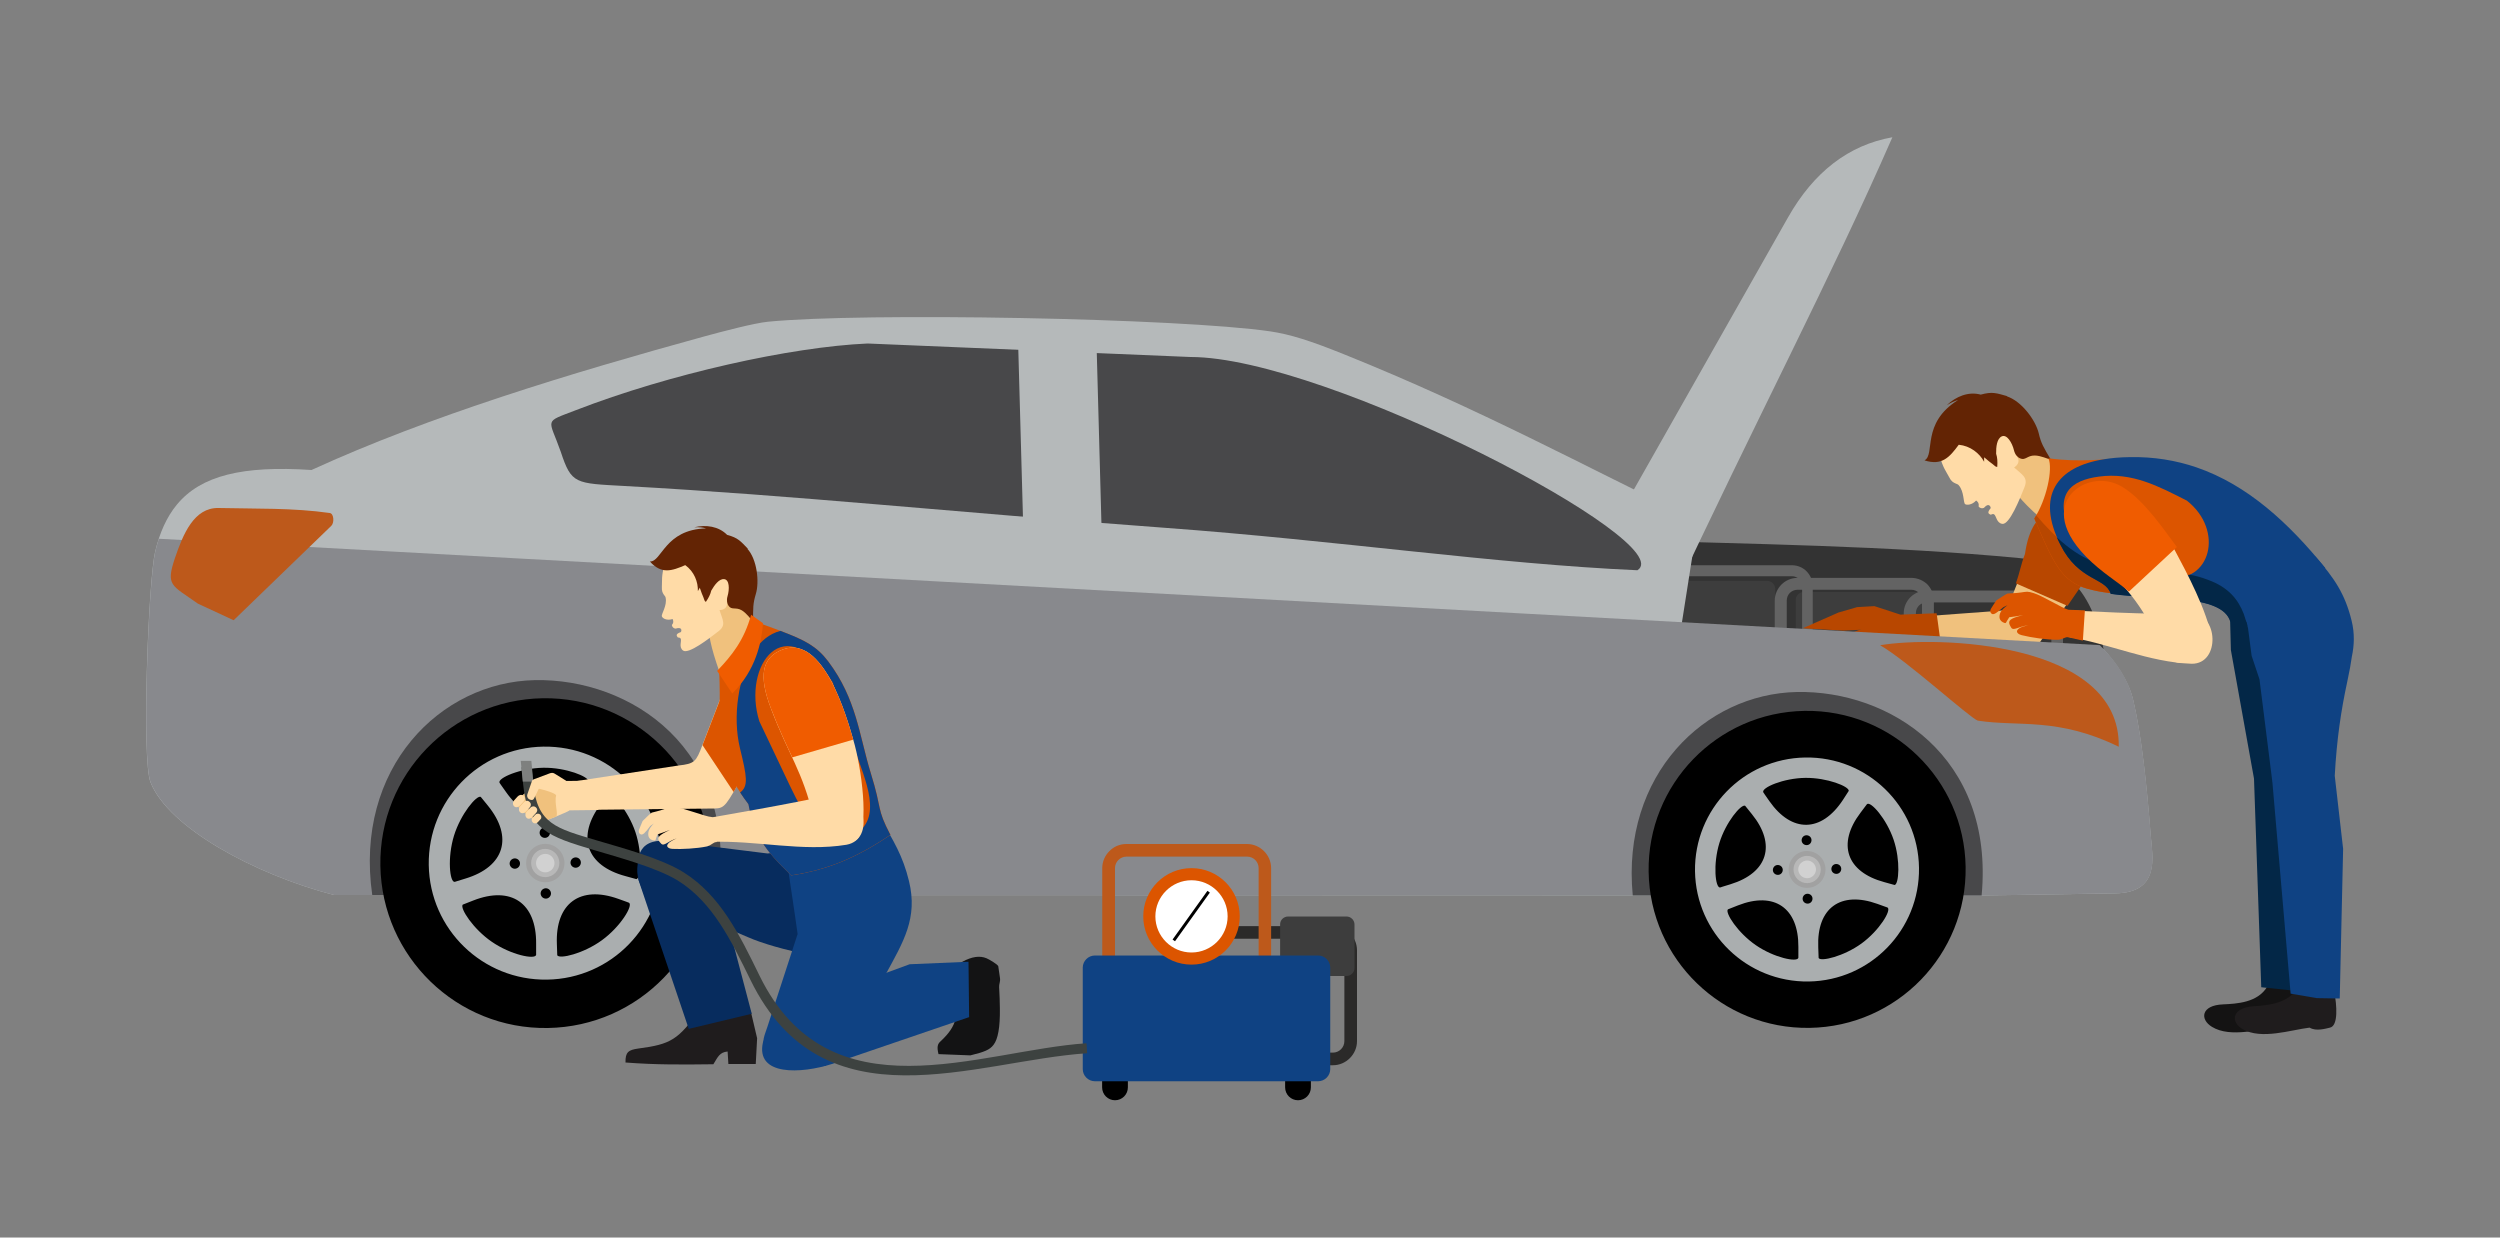
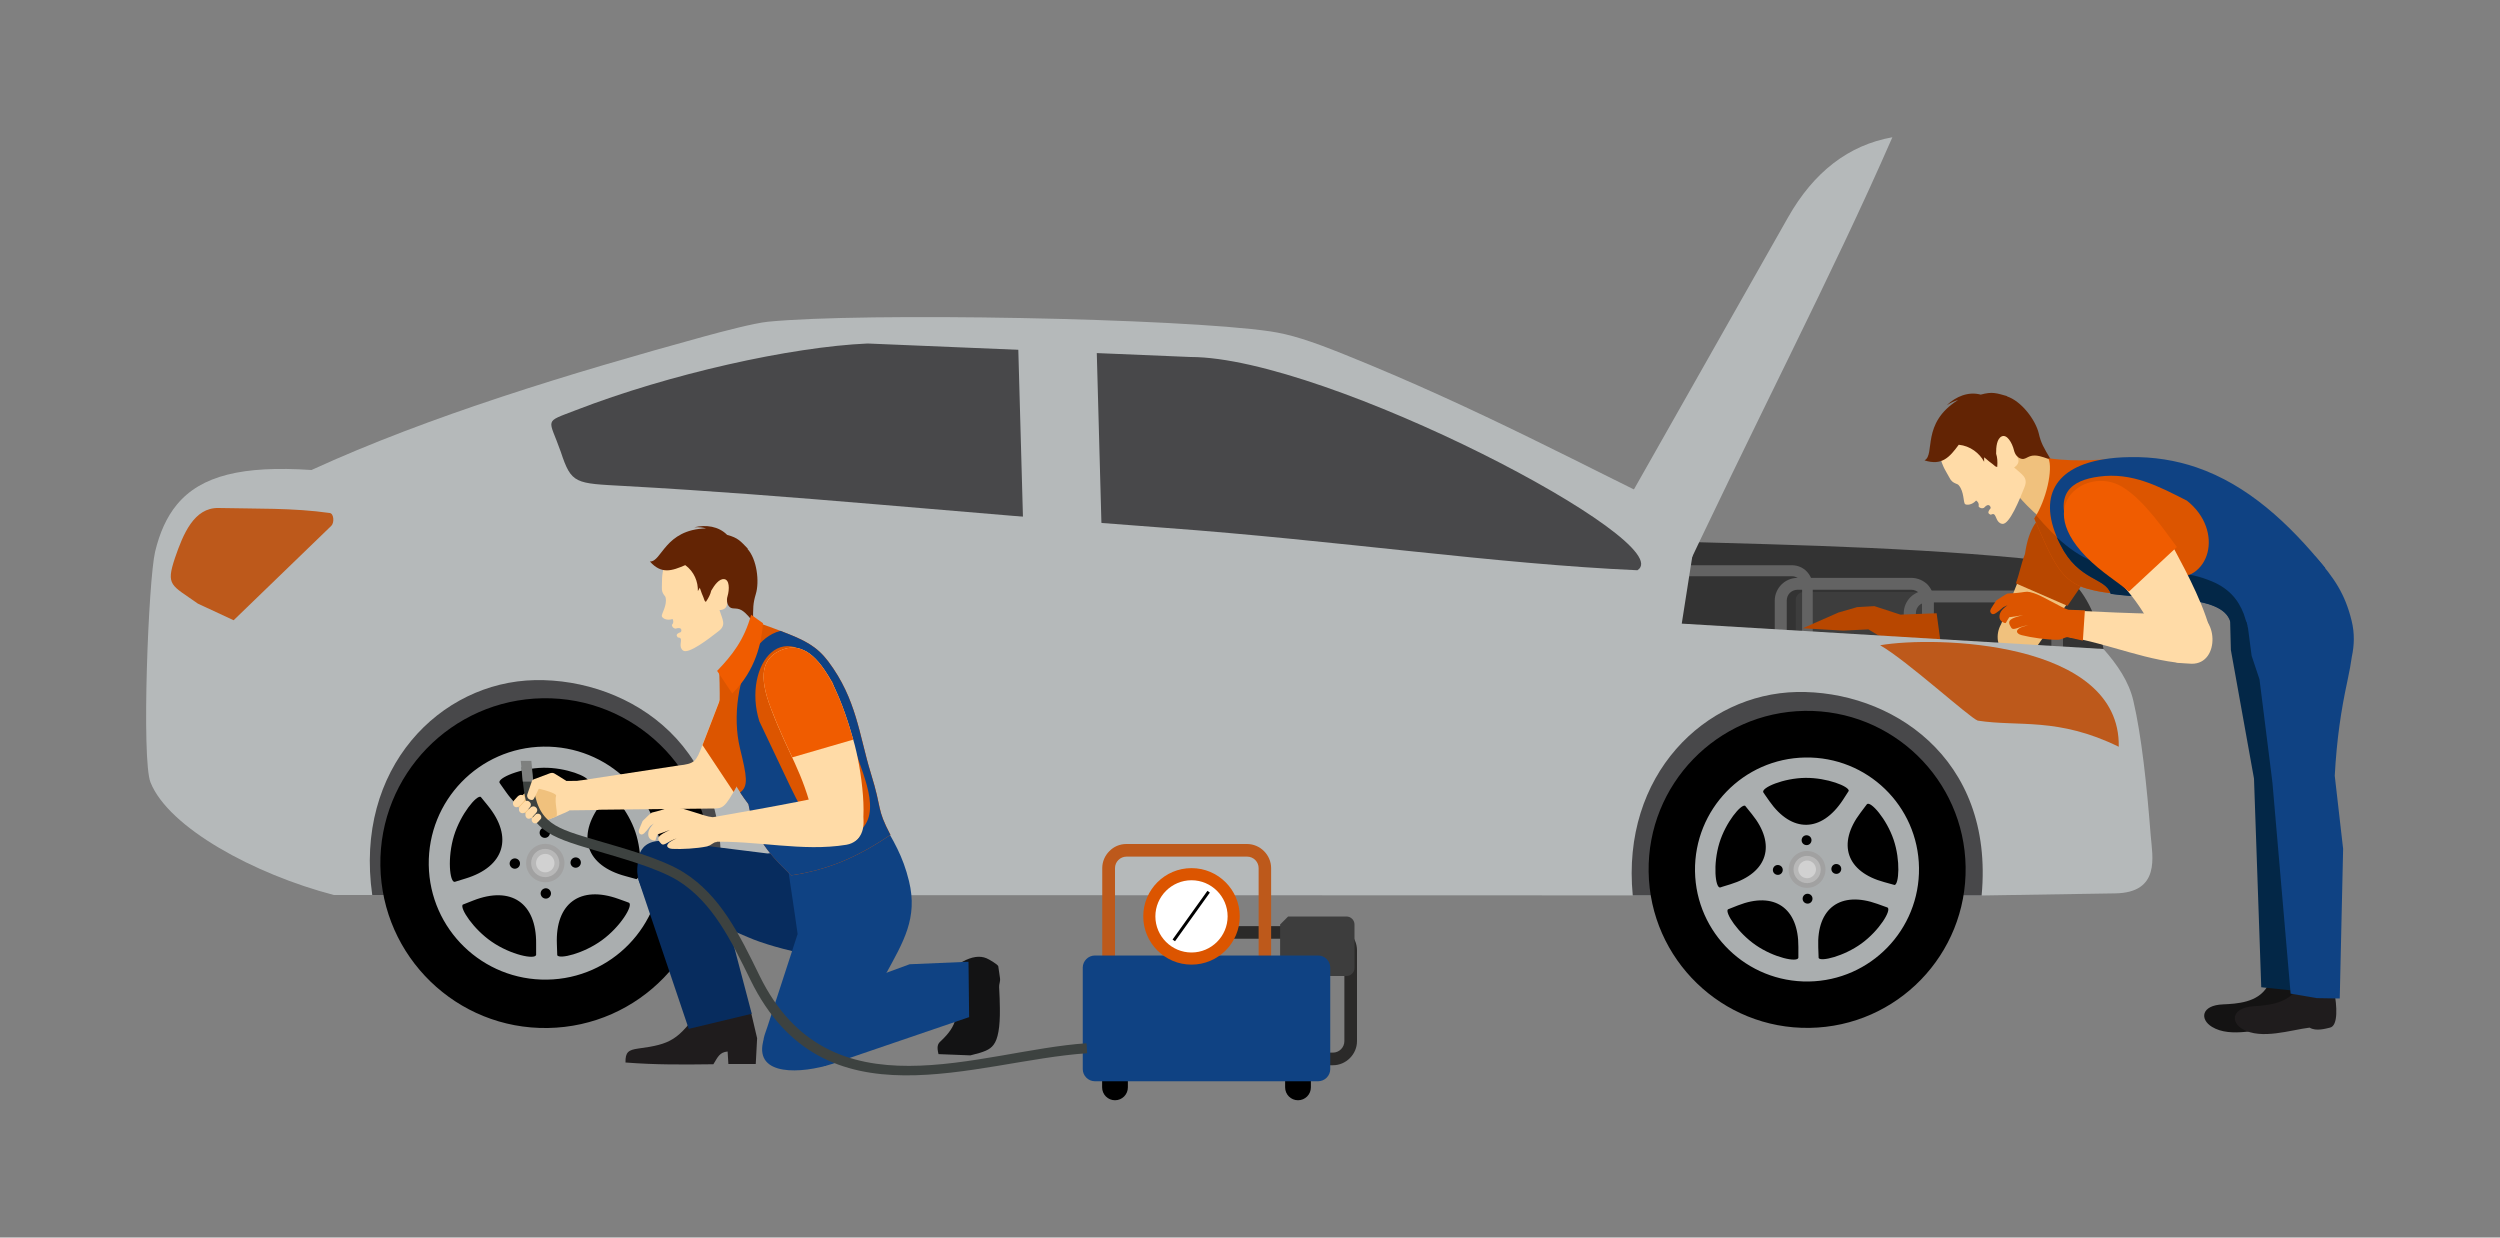
<svg xmlns="http://www.w3.org/2000/svg" version="1.1" id="Capa_1" x="0px" y="0px" viewBox="0 0 200 99" style="enable-background:new 0 0 200 99;" xml:space="preserve">
  <rect x="0" y="0" width="200" height="99" fill="#808080" stroke="none" />
  <style type="text/css">
	.st0{fill-rule:evenodd;clip-rule:evenodd;fill:#B5B9BA;}
	.st1{fill-rule:evenodd;clip-rule:evenodd;fill:#48484A;}
	.st2{fill-rule:evenodd;clip-rule:evenodd;fill:#88898D;}
	.st3{fill-rule:evenodd;clip-rule:evenodd;}
	.st4{fill-rule:evenodd;clip-rule:evenodd;fill:#AAAEAF;}
	.st5{fill-rule:evenodd;clip-rule:evenodd;fill:#A1A1A1;}
	.st6{fill-rule:evenodd;clip-rule:evenodd;fill:#B8B8B8;}
	.st7{fill-rule:evenodd;clip-rule:evenodd;fill:#D1D1D1;}
	.st8{fill-rule:evenodd;clip-rule:evenodd;fill:#BD591B;}
	.st9{fill-rule:evenodd;clip-rule:evenodd;fill:#3B3B3B;}
	.st10{fill-rule:evenodd;clip-rule:evenodd;fill:#333333;}
	.st11{fill-rule:evenodd;clip-rule:evenodd;fill:#3D3D3D;}
	.st12{fill-rule:evenodd;clip-rule:evenodd;fill:#636363;}
	.st13{fill-rule:evenodd;clip-rule:evenodd;fill:#F0C17D;}
	.st14{fill-rule:evenodd;clip-rule:evenodd;fill:#B84700;}
	.st15{fill-rule:evenodd;clip-rule:evenodd;fill:#FFDBA7;}
	.st16{fill-rule:evenodd;clip-rule:evenodd;fill:#632404;}
	.st17{fill-rule:evenodd;clip-rule:evenodd;fill:#141313;}
	.st18{fill-rule:evenodd;clip-rule:evenodd;fill:#032747;}
	.st19{fill-rule:evenodd;clip-rule:evenodd;fill:#1F1C1D;}
	.st20{fill-rule:evenodd;clip-rule:evenodd;fill:#0F4283;}
	.st21{fill-rule:evenodd;clip-rule:evenodd;fill:#DC5500;}
	.st22{fill-rule:evenodd;clip-rule:evenodd;fill:#F05C00;}
	.st23{fill-rule:evenodd;clip-rule:evenodd;fill:#2B2A29;}
	.st24{fill-rule:evenodd;clip-rule:evenodd;fill:#FFFFFF;}
	.st25{fill-rule:evenodd;clip-rule:evenodd;fill:#131314;}
	.st26{fill-rule:evenodd;clip-rule:evenodd;fill:#072C5E;}
	.st27{fill-rule:evenodd;clip-rule:evenodd;fill:#3D4240;}
	.st28{fill-rule:evenodd;clip-rule:evenodd;fill:#7E807F;}
</style>
  <g>
    <g>
      <path class="st10" d="M129.45,43.2c10.46,0.32,21.67,0.45,32.14,1.45c4.58,0.44,6.33,4.06,6.92,8.7L156.01,56l-21.23-3.09    l-14.8-2.54L129.45,43.2z" />
      <path class="st11" d="M153.94,47.36h-9.64c-0.35,0-0.64,0.29-0.64,0.64v3.44c0,0.35,0.29,0.64,0.64,0.64h9.64    c0.35,0,0.64-0.29,0.64-0.64V48C154.57,47.65,154.29,47.36,153.94,47.36z" />
-       <path class="st11" d="M141.38,46.47h-9.64c-0.35,0-0.64,0.29-0.64,0.64v3.44c0,0.35,0.29,0.64,0.64,0.64h9.64    c0.35,0,0.64-0.29,0.64-0.64v-3.44C142.01,46.76,141.73,46.47,141.38,46.47z" />
      <g>
        <path class="st12" d="M143.36,45.22h-8.4c-0.46,0-0.88,0.19-1.19,0.49l0,0c-0.3,0.3-0.49,0.72-0.49,1.18v6.32     c0,0.46,0.19,0.88,0.49,1.18l0,0l0,0c0.3,0.3,0.72,0.49,1.18,0.49h8.4c0.46,0,0.88-0.19,1.18-0.49l0,0     c0.3-0.3,0.49-0.72,0.49-1.19V46.9c0-0.46-0.19-0.88-0.49-1.19C144.24,45.41,143.82,45.22,143.36,45.22L143.36,45.22z      M134.97,46.1h8.4c0.22,0,0.42,0.09,0.56,0.24c0.15,0.15,0.24,0.35,0.24,0.56v6.32c0,0.22-0.09,0.42-0.24,0.56v0     c-0.14,0.14-0.34,0.23-0.56,0.23h-8.4c-0.22,0-0.42-0.09-0.56-0.23l0,0c-0.14-0.14-0.23-0.34-0.23-0.56V46.9     c0-0.22,0.09-0.42,0.23-0.56h0C134.55,46.19,134.75,46.1,134.97,46.1z" />
        <path class="st12" d="M152.91,46.23h-9.1c-0.5,0-0.96,0.2-1.29,0.53l0,0c-0.33,0.33-0.54,0.79-0.54,1.29v6.85     c0,0.5,0.2,0.95,0.53,1.28l0,0l0,0c0.33,0.33,0.79,0.53,1.28,0.53h9.1c0.5,0,0.96-0.21,1.29-0.54l0,0     c0.33-0.33,0.53-0.78,0.53-1.29v-6.85c0-0.5-0.21-0.96-0.53-1.29C153.86,46.44,153.41,46.23,152.91,46.23L152.91,46.23z      M143.8,47.18h9.1c0.24,0,0.46,0.1,0.61,0.25c0.16,0.16,0.25,0.37,0.25,0.61v6.85c0,0.24-0.1,0.46-0.25,0.61v0     c-0.16,0.16-0.37,0.25-0.61,0.25h-9.1c-0.24,0-0.46-0.1-0.61-0.25l0,0c-0.16-0.16-0.25-0.37-0.25-0.61v-6.85     c0-0.24,0.1-0.46,0.25-0.61h0C143.35,47.28,143.56,47.18,143.8,47.18z" />
        <path class="st12" d="M163.24,47.24h-9.11c-0.5,0-0.96,0.21-1.29,0.53l0,0c-0.33,0.33-0.54,0.79-0.54,1.28v6.85     c0,0.5,0.2,0.95,0.53,1.28l0,0l0,0c0.33,0.33,0.79,0.53,1.28,0.53h9.11c0.5,0,0.95-0.21,1.29-0.54l0,0     c0.33-0.33,0.53-0.78,0.53-1.29v-6.85c0-0.5-0.21-0.96-0.53-1.29C164.2,47.44,163.74,47.24,163.24,47.24L163.24,47.24z      M154.13,48.19h9.11c0.24,0,0.46,0.1,0.61,0.25c0.16,0.16,0.26,0.37,0.26,0.61v6.85c0,0.24-0.1,0.46-0.26,0.61v0     c-0.16,0.16-0.37,0.25-0.61,0.25h-9.11c-0.24,0-0.46-0.1-0.61-0.25l0,0c-0.16-0.16-0.25-0.37-0.25-0.61v-6.85     c0-0.24,0.1-0.46,0.25-0.61h0C153.68,48.29,153.9,48.19,154.13,48.19z" />
      </g>
    </g>
    <g>
      <g>
        <path class="st13" d="M162.3,44.34c-0.74,1.86-1.48,3.72-2.21,5.59c-0.98,1.71,0.83,3.86,2.32,2.54c2.3-3.21,4.57-6.44,6.83-9.69     c-2.61-2.09-4.11-3.14-5.63-1.76C163.15,41.43,162.61,42.1,162.3,44.34z" />
        <path class="st14" d="M162,44.31c-0.3,0.75-0.45,1.6-0.73,2.36l4.13,1.8c1.29-1.83,2.55-3.87,3.84-5.71     c-2.61-2.09-4.11-3.14-5.63-1.76C163.15,41.43,162.31,42.08,162,44.31z" />
      </g>
      <g>
-         <path class="st13" d="M163.85,49.39c-1.81-1.03-2.05-0.66-4.15-0.51l-7.48,0.55l-0.5,1.5l2.57,0.38l6.09,1.51l2.38-0.17     L163.85,49.39z" />
        <g>
          <path class="st14" d="M154.93,49.06l-2.9,0.11l-2.08-0.68c-0.46,0.03-0.92,0.05-1.38,0.08l-1.49,0.43l-2.86,1.26l3.24,0.19      l2.01-0.1l0.63,0.38c1.34,0.82,1.73,0.89,3.21,0.43l1.98,0.54L154.93,49.06z" />
-           <path class="st14" d="M151.07,50.74l-1.36,0.38c-0.75,0.31-1.26,0.8-1.57,0.36c-0.61-0.86,0.46-0.98,0.85-1.19      c0.32-0.17,0.57-0.42,0.97-0.42C150.72,49.87,150.84,50.06,151.07,50.74z" />
        </g>
      </g>
    </g>
    <g>
      <g>
        <path class="st13" d="M164.66,37.66l-0.48,4.21l-0.35,0.08c-1.99-1.68-2.14-2.02-3.86-4.05l2.12-3.47     c0.55,0.78,0.96,1.03,1.6,1.85C164,36.68,164.26,37.02,164.66,37.66z" />
        <path class="st15" d="M158.09,40.04c0.17,0.13,0.24,0.24,0.2,0.48c0.09,0.13,0.27,0.18,0.42,0.11c0.45-0.5,0.57-0.01,0.54,0.03     c-0.32,0.37-0.15,0.46,0.02,0.52c0.12-0.07,0.2-0.07,0.26-0.03c0.18,0.12,0.19,0.7,0.66,0.76c0.57,0.07,1.39-1.98,1.77-2.94     c0.32-0.79-0.22-1.01-0.83-1.57c0.36-0.25,0.53-0.57,0.08-1.09c-0.11-0.98-0.41-1.59-0.75-2.51c0,0-3.48-1.74-3.56-1.7     c-0.08,0.04-1.93,2.21-1.93,2.21c0.11,0.63,0.04,1.38,0.2,2.09c0.22,0.98,0.57,1.39,0.76,1.77c0.16,0.33,0.32,0.42,0.5,0.5     c0.08,0.04,0.2,0.07,0.25,0.13c0.47,0.51,0.37,1.42,0.53,1.53C157.33,40.42,157.76,40.41,158.09,40.04z" />
        <path class="st16" d="M158.78,36.62c0.24,0.21,0.46,0.39,0.62,0.5c0.17,0.15,0.26,0.24,0.38,0.23c0.03-0.43,0.01-0.74-0.09-1.05     c-0.01-0.55,0.06-1.21,0.45-1.39c0.41-0.19,0.83,0.5,0.98,1.12c0.08,0.33,0.29,0.56,0.49,0.64c0.43,0.19,0.57-0.24,1.17-0.23     c0.49,0.01,1.01,0.27,1.29,0.33c-0.59-0.98-0.79-1.32-0.97-2.1c-0.25-1.07-1.41-2.62-2.58-2.97l0.09,0     c-0.91-0.25-1.21-0.39-2.15-0.13c-0.99-0.27-1.99,0.15-2.72,0.85c0.34-0.21,0.61-0.34,0.91-0.42c-2.99,1.86-1.8,4.36-2.69,4.83     c1.4,0.45,2.01-0.26,2.74-1.25c0.93,0.09,1.66,0.68,2.03,1.36l0-0.35L158.78,36.62z" />
      </g>
      <path class="st17" d="M176.96,82.15c1.49,0.91,3.86,0.15,5.36,0.01c0.51,0.33,1.32,0.1,1.63,0.04c0.68-0.14,0.54-1.8,0.35-2.81    c-0.16-0.81-0.01-1.44,0.01-2.32l-2.84-0.73c0.13,1.46,0.28,1.97-0.09,2.59c-0.76,1.28-2.43,1.37-3.54,1.42    C176.08,80.42,175.97,81.55,176.96,82.15z" />
      <path class="st18" d="M186.61,54.49c0.53-2.12,0.65-2.93,0.41-4.32c-0.31-1.74-0.89-2.79-1.68-4.32l-6.99,1.5l0.12,4.65    l1.85,10.29l0.58,16.69l3.94,0.41l0.85-11.51l-1.12-5.7C184.82,59.29,186.02,56.85,186.61,54.49z" />
      <path class="st19" d="M179.41,82.33c1.49,0.87,3.86,0.06,5.36-0.12c0.51,0.32,1.32,0.07,1.63,0c0.68-0.15,0.54-1.82,0.35-2.82    c-0.16-0.8-0.01-1.44,0.01-2.32l-2.84-0.66c0.13,1.46,0.28,1.96-0.09,2.59c-0.77,1.3-2.43,1.43-3.54,1.5    C178.53,80.62,178.42,81.75,179.41,82.33z" />
      <path class="st20" d="M187.79,54.49c0.17-0.81,0.29-1.44,0.36-1.97c0.19-0.9,0.23-1.84-0.02-2.86c-0.52-2.14-1.41-3.46-2.91-5.14    l-7.63,2.04l2.13,3.23l0.12,0.45l0.29,2.22l0.63,1.89l0.98,7.81l0.06,0.51l1.45,16.82l2.09,0.36l1.84,0.03l0.27-11.97l-0.67-5.85    C186.94,59.14,187.28,56.85,187.79,54.49z" />
      <path class="st21" d="M163.87,36.66c2.63,0.36,4.23,0.04,6.96-0.01c4.38-0.09,11.91,5,14.26,8.67c0.28,0.43-5.99,2.68-6.58,3.67    c-3.7-2.91-6.92-0.62-11.52-1.89c-2.07-0.57-2.74-2.07-4.25-5.62C163.71,40.02,164.26,37.5,163.87,36.66z" />
      <path class="st14" d="M179.19,48.43c-0.34,0.21-0.58,0.4-0.67,0.56c-3.7-2.91-6.92-0.62-11.52-1.89    c-2.07-0.57-2.74-2.07-4.25-5.62c0.05-0.08,0.1-0.16,0.15-0.25c1.66,1.95,3.02,3.02,4.46,3.64c3.51,1.52,5.93,0.29,9.26,1.48    C177.93,46.84,178.7,47.55,179.19,48.43z" />
      <path class="st20" d="M174.95,40.05c3.03,2.39,1.88,6.66-1.53,6.14c-3.66-0.56-6.23-0.31-7.7-3.43c-1.56-3.3,0.03-4.34,2.18-4.63    C170.57,37.76,172.7,38.91,174.95,40.05L174.95,40.05z M168.32,36.74c-3.76,0.59-5.48,2.91-3.48,6.85    c1.47,2.91,3.61,2.59,4.02,3.91c3.57,0.52,8.89-0.04,9.58,2.22l7.59-4.27c-2.94-3.62-6.23-6.66-10.31-8.06    c-1.64-0.56-3.42-0.86-5.35-0.82C169.57,36.58,168.93,36.64,168.32,36.74z" />
      <path class="st18" d="M175.2,45.98c-0.49,0.23-1.09,0.32-1.78,0.22c-2.29-0.35-4.15-0.38-5.58-1.12    c-0.16-0.06-0.32-0.12-0.48-0.19c-0.93-0.4-1.84-1-2.81-1.9c0.09,0.2,0.18,0.4,0.29,0.61c1.47,2.91,3.61,2.59,4.02,3.91    c3.57,0.52,8.88-0.04,9.56,2.22l1.38,0.32l-0.3-0.94c-0.46-1.18-1.24-2.14-2.88-2.73C176.13,46.19,175.66,46.06,175.2,45.98z" />
      <g>
        <path class="st15" d="M174.01,44.07c0.9,1.68,2.56,4.78,2.95,7.05c0.06,0.33-2.57,3.77-4.06,0.59c-1.75-3.75-2.71-4.49-5.68-7.71     c-1.94-2.1-1.53-3.03,0.2-4.09C170.5,38.01,173.05,42.27,174.01,44.07z" />
        <path class="st22" d="M174.15,43.76l-3.84,3.57c-0.93-0.83-2.15-1.49-3.43-2.8c-2.29-2.35-2.06-4.21-0.98-5.23     c0.97-0.91,2.6-1.14,3.9-0.34C171.61,40.07,173.22,42.54,174.15,43.76z" />
      </g>
      <g>
        <path class="st15" d="M175.33,53.1c-3.44-0.12-6.57-1.62-10.04-2.18c0.15-1.09,0.21-1.54,0.12-2.1c0,0,6.95,0.39,9.88,0.28     C177.45,49,177.67,53.13,175.33,53.1z" />
        <path class="st21" d="M165.47,48.78c-0.51-0.13-2.05-1.11-2.77-1.33c-0.51-0.16-0.54-0.12-1.04-0.05     c-0.4,0.06-0.99,0.07-1.05,0.08c-0.1,0.02-0.9,0.55-0.9,0.55c-0.37,0.59-0.65,0.83-0.39,1.06c0.16,0.14,0.43-0.06,0.95-0.52     l0.33-0.15c-0.27,0.21-0.48,0.36-0.59,0.64c-0.09,0.25-0.12,0.62,0.36,0.78c0.11,0.04,0.12-0.06,0.19-0.17l0.18-0.29     c0.39-0.05,0.73-0.1,1.11-0.17c-0.52,0.13-0.83,0.23-0.99,0.36c-0.23,0.19-0.1,0.41,0.03,0.63c0.18,0.31,0.59-0.09,1.38-0.18     c-0.27,0.07-0.66,0.13-0.85,0.35c-0.19,0.2,0.08,0.39,0.3,0.44c0.79,0.2,2.05,0.38,2.89,0.37c0.32,0,0.54-0.18,0.75-0.21     c0.05-0.01,1.22,0.27,1.27,0.28l0.16-2.42L165.47,48.78z" />
      </g>
    </g>
    <g>
      <path class="st0" d="M129.73,40.89l3.62,7.96c7.17-15.36,13.17-26.71,18.04-37.87c-3.48,0.62-6.29,2.76-8.37,6.45L129.73,40.89z" />
      <path class="st0" d="M135.83,41.67c-9.08-4.38-17.5-8.98-28.27-13.31c-2.75-1.11-4.34-1.61-5.94-1.85    c-7.27-1.06-32.55-1.53-40.2-0.77c-1.08,0.11-3.61,0.77-5.17,1.2C45.7,29.84,34.36,33.27,24.92,37.6    c-5.5-0.37-8.85,0.44-10.77,2.77c-0.82,0.99-1.38,2.26-1.74,3.76c-0.54,2.26-1.1,16.63-0.37,18.46c1.45,3.63,8.31,7.35,14.67,9.01    l131.79,0.04l10.72-0.17c3.64-0.06,2.97-2.98,2.84-4.59c-0.32-4.12-0.74-8.02-1.39-10.81c-0.36-1.55-1.27-2.88-2.39-4.15    l-33.74-2.03L135.83,41.67z" />
      <path class="st1" d="M130.99,45.62c3.54-2.17-24.87-17.06-35.74-17.06l-25.84-1.08c-6.16,0.27-15.87,2.44-23.33,5.33    c-2.64,1.02-2.18,0.6-1.22,3.33c0.86,2.6,1.14,2.52,5.1,2.74c13.92,0.77,25.57,2.04,43.17,3.34    C107.18,43.25,119.56,45.11,130.99,45.62z" />
      <polygon class="st0" points="87.7,26.68 81.43,26.74 82,47.25 88.26,47.2   " />
-       <path class="st2" d="M12.71,43.1c-0.11,0.33-0.21,0.68-0.29,1.03c-0.54,2.26-1.1,16.63-0.37,18.46c1.45,3.63,8.31,7.35,14.67,9.01    l131.79,0.04l10.72-0.17c3.64-0.06,2.97-2.98,2.84-4.59c-0.32-4.12-0.74-8.02-1.39-10.81c-0.39-1.68-1.36-3.16-2.7-4.46    L12.71,43.1z" />
      <path class="st1" d="M143.74,55.36c-7.33,0.15-14.05,6.62-13.12,16.27l27.9,0.01h0.01C159.57,60.52,151.15,55.21,143.74,55.36z" />
      <g>
        <path class="st3" d="M144.37,56.87c-7,0.11-12.59,5.88-12.48,12.88c0.11,7,5.88,12.59,12.88,12.48c7-0.11,12.59-5.88,12.48-12.88     C157.14,62.35,151.37,56.76,144.37,56.87z" />
        <g>
          <path class="st3" d="M144.43,60.95c-4.75,0.08-8.54,3.99-8.46,8.74c0.08,4.75,3.99,8.54,8.74,8.46      c4.75-0.08,8.54-3.99,8.46-8.74C153.09,64.67,149.18,60.88,144.43,60.95z" />
          <path class="st4" d="M144.42,60.6c-4.95,0.08-8.89,4.15-8.82,9.1c0.08,4.95,4.15,8.89,9.1,8.82c4.95-0.08,8.89-4.15,8.82-9.1      C153.45,64.46,149.37,60.52,144.42,60.6L144.42,60.6z M144.52,66.82c0.22,0,0.4,0.17,0.4,0.39c0,0.22-0.17,0.4-0.39,0.4      c-0.22,0-0.4-0.17-0.4-0.39C144.13,67,144.3,66.82,144.52,66.82L144.52,66.82z M144.61,72.29c-0.22,0-0.4-0.17-0.4-0.39      c0-0.22,0.17-0.4,0.39-0.4c0.22,0,0.4,0.17,0.4,0.39C145,72.11,144.83,72.29,144.61,72.29L144.61,72.29z M141.83,69.6      c0-0.22,0.17-0.4,0.39-0.4c0.22,0,0.4,0.17,0.4,0.39c0,0.22-0.17,0.4-0.39,0.4C142.01,69.99,141.83,69.82,141.83,69.6      L141.83,69.6z M147.3,69.51c0,0.22-0.17,0.4-0.39,0.4c-0.22,0-0.4-0.17-0.4-0.39c0-0.22,0.17-0.4,0.39-0.4      C147.12,69.12,147.3,69.29,147.3,69.51L147.3,69.51z M141.55,64.09l-0.37-0.53l-0.12-0.18c-0.16-0.36,1.6-1.13,3.37-1.15      c1.75-0.02,3.51,0.69,3.47,1.04l-0.47,0.73C145.71,66.61,143.34,66.65,141.55,64.09L141.55,64.09z M138.44,70.74l-0.62,0.19      L137.61,71c-0.39,0.04-0.58-1.86-0.06-3.56c0.51-1.67,1.74-3.13,2.06-2.98l0.54,0.67C142.12,67.56,141.43,69.82,138.44,70.74      L138.44,70.74z M143.87,75.75l0,0.65l0,0.22c-0.07,0.39-1.95,0-3.41-1.01c-1.44-0.99-2.47-2.59-2.23-2.86l0.81-0.32      C141.94,71.29,143.89,72.63,143.87,75.75L143.87,75.75z M150.19,72.31l0.61,0.22L151,72.6c0.34,0.2-0.65,1.84-2.08,2.88      c-1.42,1.03-3.27,1.47-3.43,1.16l-0.03-0.87C145.33,72.65,147.24,71.25,150.19,72.31L150.19,72.31z M148.84,65.02l0.39-0.52      l0.13-0.17c0.29-0.26,1.56,1.17,2.13,2.85c0.56,1.66,0.42,3.56,0.08,3.62l-0.83-0.23C147.71,69.75,146.95,67.51,148.84,65.02z" />
          <path class="st5" d="M144.54,68.08c-0.81,0.01-1.46,0.68-1.45,1.5c0.01,0.81,0.68,1.46,1.5,1.45c0.81-0.01,1.46-0.68,1.45-1.5      C146.03,68.72,145.36,68.07,144.54,68.08z" />
          <path class="st6" d="M144.55,68.47c-0.6,0.01-1.08,0.5-1.07,1.11c0.01,0.6,0.5,1.08,1.11,1.07c0.6-0.01,1.08-0.5,1.07-1.11      C145.65,68.94,145.15,68.46,144.55,68.47z" />
          <path class="st7" d="M144.56,68.84c-0.39,0.01-0.7,0.33-0.7,0.72c0.01,0.39,0.33,0.7,0.72,0.7c0.39-0.01,0.7-0.33,0.7-0.72      C145.27,69.15,144.95,68.84,144.56,68.84z" />
        </g>
      </g>
      <path class="st1" d="M42.79,54.41c-7.56,0.15-14.47,7.03-13.01,17.19l27.69,0.01C59.08,59.86,50.41,54.26,42.79,54.41z" />
      <g>
        <path class="st3" d="M43.41,55.86c-7.28,0.12-13.1,6.11-12.98,13.4c0.12,7.28,6.11,13.1,13.4,12.98     c7.28-0.12,13.1-6.11,12.98-13.4C56.7,61.55,50.7,55.74,43.41,55.86z" />
        <g>
          <path class="st3" d="M43.48,60.1c-4.94,0.08-8.88,4.15-8.8,9.09c0.08,4.94,4.15,8.88,9.09,8.8c4.94-0.08,8.88-4.15,8.8-9.09      C52.49,63.96,48.42,60.02,43.48,60.1z" />
          <path class="st4" d="M43.47,59.73c-5.15,0.08-9.25,4.32-9.17,9.47c0.08,5.15,4.32,9.25,9.47,9.17c5.15-0.08,9.25-4.32,9.17-9.47      C52.86,63.75,48.62,59.65,43.47,59.73L43.47,59.73z M43.58,66.2c0.23,0,0.42,0.18,0.42,0.41c0,0.23-0.18,0.42-0.41,0.42      c-0.23,0-0.42-0.18-0.42-0.41C43.17,66.39,43.35,66.2,43.58,66.2L43.58,66.2z M43.67,71.89c-0.23,0-0.41-0.18-0.42-0.41      c0-0.23,0.18-0.41,0.41-0.42c0.23,0,0.41,0.18,0.42,0.41C44.08,71.7,43.89,71.89,43.67,71.89L43.67,71.89z M40.77,69.09      c0-0.23,0.18-0.41,0.41-0.42c0.23,0,0.42,0.18,0.42,0.41c0,0.23-0.18,0.41-0.41,0.42C40.97,69.5,40.78,69.32,40.77,69.09      L40.77,69.09z M46.47,69c0,0.23-0.18,0.41-0.41,0.42c-0.23,0-0.42-0.18-0.42-0.41c0-0.23,0.18-0.41,0.41-0.42      C46.28,68.59,46.47,68.77,46.47,69L46.47,69z M40.48,63.36l-0.39-0.55l-0.13-0.19c-0.17-0.37,1.66-1.17,3.5-1.2      c1.82-0.03,3.65,0.72,3.61,1.08l-0.49,0.75C44.81,65.99,42.35,66.02,40.48,63.36L40.48,63.36z M37.25,70.28l-0.65,0.2      l-0.22,0.07c-0.41,0.05-0.6-1.94-0.06-3.7c0.54-1.74,1.81-3.26,2.14-3.1l0.57,0.7C41.08,66.97,40.36,69.33,37.25,70.28      L37.25,70.28z M42.89,75.49l0,0.67l0,0.23c-0.08,0.4-2.03,0-3.55-1.05c-1.5-1.03-2.57-2.7-2.32-2.97l0.84-0.33      C40.89,70.85,42.92,72.24,42.89,75.49L42.89,75.49z M49.47,71.91l0.64,0.23l0.21,0.08c0.35,0.21-0.68,1.92-2.17,3      c-1.47,1.07-3.4,1.53-3.57,1.2l-0.03-0.9C44.42,72.27,46.41,70.81,49.47,71.91L49.47,71.91z M48.07,64.32l0.41-0.54l0.14-0.18      c0.3-0.28,1.62,1.22,2.21,2.96c0.58,1.73,0.44,3.7,0.08,3.77l-0.87-0.24C46.89,69.25,46.1,66.92,48.07,64.32z" />
          <path class="st5" d="M43.6,67.51c-0.85,0.01-1.52,0.71-1.51,1.56c0.01,0.85,0.71,1.52,1.56,1.51c0.85-0.01,1.52-0.71,1.51-1.56      C45.14,68.18,44.44,67.5,43.6,67.51z" />
          <path class="st6" d="M43.6,67.91c-0.63,0.01-1.12,0.52-1.11,1.15c0.01,0.63,0.52,1.12,1.15,1.11c0.62-0.01,1.12-0.52,1.11-1.15      C44.74,68.4,44.23,67.9,43.6,67.91z" />
          <path class="st7" d="M43.61,68.31c-0.41,0.01-0.73,0.34-0.73,0.75c0.01,0.41,0.34,0.73,0.75,0.73c0.41-0.01,0.73-0.34,0.73-0.75      C44.35,68.63,44.02,68.3,43.61,68.31z" />
        </g>
      </g>
      <path class="st8" d="M17.48,40.64c2.97,0.07,5.96-0.02,8.9,0.4c0.34,0.05,0.37,0.78,0.13,1.02l-7.82,7.56l-2.86-1.33    c-2.13-1.51-2.58-1.42-1.83-3.66C14.65,42.73,15.52,40.6,17.48,40.64z" />
      <path class="st8" d="M169.5,59.74c0.15-8.5-14.73-8.88-19.09-8.12c2.14,1.22,7.13,5.78,7.81,6.03    C161.5,58.16,164.61,57.35,169.5,59.74z" />
    </g>
    <g>
      <g>
        <path class="st23" d="M96.98,74.09h9.65c0.53,0,1.01,0.22,1.36,0.57l0,0c0.35,0.35,0.57,0.83,0.57,1.36v7.27     c0,0.53-0.22,1.01-0.57,1.36l0,0l0,0c-0.35,0.35-0.83,0.57-1.36,0.57h-9.65c-0.53,0-1.01-0.22-1.36-0.57l0,0     c-0.35-0.35-0.57-0.83-0.57-1.36v-7.27c0-0.53,0.22-1.01,0.57-1.36C95.96,74.31,96.45,74.09,96.98,74.09L96.98,74.09z      M106.63,75.1h-9.65c-0.25,0-0.48,0.1-0.65,0.27c-0.17,0.17-0.27,0.4-0.27,0.65v7.27c0,0.25,0.1,0.48,0.27,0.65v0     c0.17,0.17,0.4,0.27,0.65,0.27h9.65c0.25,0,0.48-0.1,0.65-0.27l0,0c0.17-0.17,0.27-0.4,0.27-0.65v-7.27     c0-0.25-0.1-0.48-0.27-0.65h0C107.11,75.2,106.88,75.1,106.63,75.1z" />
-         <path class="st11" d="M103.05,73.32h4.67c0.35,0,0.64,0.29,0.64,0.64v3.48c0,0.35-0.29,0.64-0.64,0.64h-4.67     c-0.35,0-0.64-0.29-0.64-0.64v-3.48C102.4,73.61,102.69,73.32,103.05,73.32z" />
+         <path class="st11" d="M103.05,73.32h4.67c0.35,0,0.64,0.29,0.64,0.64v3.48c0,0.35-0.29,0.64-0.64,0.64h-4.67     c-0.35,0-0.64-0.29-0.64-0.64v-3.48z" />
        <path class="st8" d="M90.11,67.52h9.65c0.53,0,1.01,0.22,1.36,0.57l0,0c0.35,0.35,0.57,0.83,0.57,1.36v7.27     c0,0.53-0.22,1.01-0.57,1.36l0,0l0,0c-0.35,0.35-0.83,0.57-1.36,0.57h-9.65c-0.53,0-1.01-0.22-1.36-0.57l0,0     c-0.35-0.35-0.57-0.83-0.57-1.36v-7.27c0-0.53,0.22-1.01,0.57-1.36C89.1,67.73,89.58,67.52,90.11,67.52L90.11,67.52z      M99.77,68.53h-9.65c-0.25,0-0.48,0.1-0.65,0.27c-0.17,0.17-0.27,0.4-0.27,0.65v7.27c0,0.25,0.1,0.48,0.27,0.65v0     c0.17,0.17,0.4,0.27,0.65,0.27h9.65c0.25,0,0.48-0.1,0.65-0.27l0,0c0.17-0.17,0.27-0.4,0.27-0.65v-7.27     c0-0.25-0.1-0.48-0.27-0.65h0C100.25,68.63,100.02,68.53,99.77,68.53z" />
        <g>
          <path class="st3" d="M89.2,85.44L89.2,85.44c0.57,0,1.03,0.46,1.03,1.03v0.52c0,0.57-0.46,1.03-1.03,1.03l0,0      c-0.57,0-1.03-0.46-1.03-1.03v-0.52C88.17,85.9,88.64,85.44,89.2,85.44z" />
          <path class="st3" d="M103.84,85.44L103.84,85.44c0.57,0,1.03,0.46,1.03,1.03v0.52c0,0.57-0.46,1.03-1.03,1.03h0      c-0.57,0-1.03-0.46-1.03-1.03v-0.52C102.81,85.9,103.27,85.44,103.84,85.44z" />
        </g>
        <path class="st20" d="M87.59,76.44h17.86c0.53,0,0.97,0.43,0.97,0.97v8.12c0,0.53-0.44,0.97-0.97,0.97H87.59     c-0.53,0-0.97-0.44-0.97-0.97v-8.12C86.62,76.88,87.06,76.44,87.59,76.44z" />
        <path class="st21" d="M95.32,77.17c2.13,0,3.86-1.73,3.86-3.86s-1.73-3.86-3.86-3.86c-2.13,0-3.86,1.73-3.86,3.86     S93.19,77.17,95.32,77.17z" />
        <path class="st24" d="M95.32,76.2c1.59,0,2.89-1.3,2.89-2.89c0-1.59-1.3-2.89-2.89-2.89c-1.59,0-2.89,1.3-2.89,2.89     C92.43,74.9,93.73,76.2,95.32,76.2z" />
        <rect x="92.93" y="73.19" transform="matrix(0.582 -0.813 0.813 0.582 -19.783 108.117)" class="st3" width="4.79" height="0.24" />
      </g>
      <g>
        <path class="st15" d="M45.95,62.51l8.33-1.27c1.29-0.14,1.41-0.3,1.91-1.63l2.62-6.8l3.15,4.69l-3.28,5.87     c-0.92,1.56-0.94,1.27-2.4,1.32l-10.45,0.11L45.95,62.51z" />
        <polygon class="st21" points="56.2,59.61 58.82,52.81 61.96,57.5 58.69,63.36    " />
        <polygon class="st15" points="48.41,62.44 45.13,62.48 44.58,64.84 47.86,64.8    " />
        <path class="st15" d="M43.51,62.28l2.21,0.56c0.22,0.06,0.38,0.28,0.31,0.5l-0.5,1.51c-0.02,0.06-2.35,1.06-2.54,0.93l-0.37-0.26     c-0.66-0.52-1.44-1.18-1.46-1.36l1.85-1.57C43.18,62.45,43.29,62.23,43.51,62.28z" />
        <path class="st13" d="M44.49,63.65c-0.16,0.57,0.21,1.56-0.01,1.68c-0.65,0.26-1.38,0.53-1.49,0.46l-0.37-0.26     c-0.66-0.52-1.44-1.18-1.46-1.36l1.37-1.11C42.7,62.92,44.55,63.43,44.49,63.65z" />
        <path class="st25" d="M79.86,77.29L80,78.25c0.04,0.29-0.09,0.48-0.07,0.73c0.04,0.61,0.05,1.13,0.06,1.7     c0.02,1.5-0.15,2.45-0.51,2.91c-0.31,0.41-0.76,0.57-1.85,0.84l-2.55-0.1c-0.14-0.57-0.08-0.81,0.16-1.02     c1.43-1.33,1.39-2.16,1.21-4.11c-0.11-1.25-0.05-1.94,0.56-2.27c0.72-0.39,1.36-0.5,1.91-0.27     C79.13,76.75,79.77,77.12,79.86,77.29z" />
        <path class="st19" d="M56.05,80.65c-1.76,2.55-2.4,2.89-4.97,3.23c-0.8,0.11-1.06,0.28-1.04,1.12c2.46,0.19,4.56,0.17,7.03,0.14     c0.36-0.59,0.5-0.96,1.14-1.02l0.06,1h2.19l0.11-2.06l-0.52-2.21L56.05,80.65z" />
        <path class="st26" d="M51.08,70.4l4.02,11.91l5.04-1.21l-2.03-7.71l-3.03-5.67C51.71,67.12,50.64,68.65,51.08,70.4z" />
        <path class="st26" d="M59.85,74.98c2.17,0.96,7.67,2.25,9.89,1.57l-0.34-7.13l-5.68-1.41l-2.31,0.27l-8.02-1     c-2.54-0.23-2.5,1.63-2.3,3.12l0.76,1.97C55.12,73.23,57.27,73.84,59.85,74.98z" />
        <g>
-           <path class="st13" d="M60.3,50.72l-2.4,3.2l-0.32-0.1c-0.81-2.32-0.78-2.67-1.21-5.14l3.38-1.82c0.08,0.9,0.3,1.3,0.42,2.27      C60.22,49.61,60.27,50,60.3,50.72z" />
          <path class="st15" d="M53.81,49.52c0.08,0.19,0.08,0.31-0.06,0.48c0.01,0.14,0.13,0.28,0.29,0.29c0.61-0.19,0.47,0.26,0.42,0.28      c-0.44,0.15-0.34,0.3-0.23,0.43c0.13,0,0.2,0.04,0.23,0.1c0.09,0.19-0.18,0.66,0.18,0.94c0.43,0.33,2.08-0.95,2.85-1.55      c0.64-0.49,0.3-0.93,0.07-1.68c0.41-0.03,0.7-0.21,0.59-0.85c0.37-0.85,0.43-1.49,0.59-2.4c0,0-2.01-3.08-2.09-3.09      c-0.09,0-2.63,0.87-2.63,0.87c-0.21,0.57-0.63,1.14-0.84,1.79c-0.29,0.91-0.2,1.4-0.23,1.81c-0.02,0.35,0.06,0.49,0.16,0.64      c0.05,0.07,0.13,0.15,0.14,0.23c0.14,0.64-0.37,1.33-0.3,1.5C53.01,49.48,53.36,49.67,53.81,49.52z" />
          <path class="st16" d="M56,47.07c0.09,0.28,0.19,0.53,0.27,0.71c0.06,0.2,0.1,0.32,0.2,0.37c0.23-0.34,0.36-0.6,0.43-0.9      c0.26-0.45,0.63-0.96,1.03-0.92c0.43,0.04,0.44,0.8,0.27,1.38c-0.09,0.31-0.03,0.59,0.09,0.76c0.25,0.36,0.58,0.07,1.06,0.36      c0.39,0.24,0.7,0.7,0.9,0.89c-0.01-1.08-0.01-1.45,0.21-2.18c0.31-0.99,0.1-2.81-0.68-3.65l0.08,0.04      c-0.62-0.64-0.8-0.9-1.69-1.14c-0.68-0.69-1.69-0.83-2.62-0.61c0.38-0.01,0.66,0.01,0.94,0.09c-3.32,0.09-3.54,2.69-4.5,2.65      c0.93,1.04,1.76,0.75,2.83,0.29c0.72,0.52,1.03,1.34,1.01,2.08l0.16-0.28L56,47.07z" />
        </g>
        <path class="st20" d="M72.72,70.49c-0.49-2.02-1.24-3.23-2.27-4.98l-7.7,2.01l0.82,5.52l0.24,1.68l-2.41,7.4     c-0.25,0.78-0.46,1.06-0.24,1.9c0.44,1.72,2.13,1.65,4.9,1.24c1.62-2.28,3.6-5.16,4.77-7.27C72.28,75.33,73.44,73.45,72.72,70.49     z" />
        <path class="st21" d="M60.86,49.89c3.05,1.11,4.27,1.52,5.41,3.03c2.27,3.02,2.47,5.91,3.4,8.93c0.94,3.02,0.43,2.76,1.57,4.94     c-2.75,1.86-5.06,2.8-7.94,3.24c-2.15-2.06-2.92-3.17-3.42-5.7c-2.96-3.89-2.14-5.8-2.34-10.52L60.86,49.89z" />
        <path class="st20" d="M62.43,50.47c1.94,0.73,2.91,1.23,3.83,2.45c2.27,3.02,2.47,5.91,3.4,8.93c0.94,3.02,0.43,2.76,1.57,4.94     c-2.75,1.86-5.06,2.8-7.94,3.24c-2.15-2.06-2.92-3.17-3.42-5.7c-0.25-0.32-0.46-0.63-0.66-0.93c0.68-0.51,0.54-1.27-0.01-3.53     c-0.61-2.5-0.16-5.79,1.18-7.85C60.85,51.3,61.54,50.7,62.43,50.47L62.43,50.47z M68.43,60.08l-1.81-5.48     c-3.82-6.13-7.28-1.35-5.87,3.11l2.04,4.3c1,2.08,2.69,6.2,5.46,4.8C70.76,65.55,69.15,62.28,68.43,60.08z" />
        <path class="st22" d="M60.09,49.18c-0.56,2.04-1.54,3.26-2.72,4.49l1.21,1.81c1.9-1.87,2.35-4.13,2.46-5.62L60.09,49.18z" />
        <path class="st20" d="M66.55,85.12l10.98-3.75l-0.05-4.43l-4.71,0.2l-10.6,3.89l-1.13,2.34C60.41,86.11,64.11,85.9,66.55,85.12z" />
        <path class="st15" d="M68.26,59.17c0.67,2.26,1.29,6.97,0.33,7.94c-1.11,1-3.16-0.23-3.5-1.67c-0.89-3.8-1.98-4.97-3.42-8.78     c-0.96-2.52-0.8-4.07,0.99-4.72C65.88,50.8,67.72,57.32,68.26,59.17z" />
        <path class="st27" d="M42.45,61.19c0.15,0.53,0.16,1,0.2,1.46c0.32,3.29,1.88,3.62,5.05,4.57c2.05,0.61,5.22,1.45,7.01,2.58     c2.92,1.84,4.45,4.97,6.05,8.25c5.61,11.47,17.58,5.98,26.16,5.41l0.05,0.8c-8.98,0.59-21.09,6.08-26.93-5.86     c-1.55-3.17-3.03-6.2-5.76-7.92c-1.7-1.07-4.85-1.9-6.81-2.49c-3.55-1.07-5.26-1.59-5.62-5.26c-0.03-0.3-0.08-1.03-0.13-1.34     L42.45,61.19z" />
        <g>
          <path class="st15" d="M56.92,65.36c-0.5-0.03-2.13-0.7-2.84-0.77c-0.51-0.05-0.52-0.01-0.97,0.15      c-0.36,0.13-0.91,0.25-0.97,0.27c-0.09,0.03-0.73,0.67-0.73,0.67c-0.24,0.62-0.46,0.89-0.17,1.06c0.18,0.1,0.39-0.13,0.78-0.66      l0.28-0.2c-0.21,0.24-0.38,0.42-0.43,0.71c-0.04,0.25,0,0.6,0.48,0.66c0.11,0.01,0.1-0.08,0.14-0.2l0.11-0.3      c0.35-0.11,0.66-0.23,1-0.36c-0.46,0.22-0.73,0.37-0.86,0.52c-0.18,0.21-0.02,0.4,0.15,0.58c0.23,0.25,0.54-0.2,1.25-0.42      c-0.24,0.11-0.59,0.25-0.73,0.48c-0.14,0.22,0.15,0.35,0.36,0.36c0.77,0.04,1.98-0.03,2.76-0.19c0.37-0.07,0.54-0.37,0.79-0.35      l0.52-1.48L56.92,65.36z" />
          <path class="st15" d="M67.72,67.58c-3.54,0.58-7.17-0.36-10.83-0.23c-0.07-1.15,0.09-1.38-0.12-1.93c0,0,7.12-1.21,10.09-1.92      C69.05,62.97,70.12,67.14,67.72,67.58z" />
        </g>
        <g>
          <path class="st15" d="M42.35,64.14L42.35,64.14c0.15,0.12,0.16,0.31,0.02,0.46l-0.27,0.3c-0.13,0.14-0.31,0.22-0.47,0.1l0,0      c-0.15-0.12-0.15-0.35-0.02-0.49l0.27-0.3C42.02,64.05,42.2,64.01,42.35,64.14z" />
          <path class="st15" d="M43.2,65.15L43.2,65.15c0.12,0.1,0.15,0.28,0.04,0.39l-0.21,0.23c-0.1,0.11-0.27,0.14-0.39,0.04l0,0      c-0.12-0.1-0.15-0.28-0.04-0.39l0.21-0.23C42.91,65.08,43.08,65.06,43.2,65.15z" />
          <path class="st15" d="M41.87,63.66L41.87,63.66c0.15,0.12,0.15,0.31,0.02,0.46l-0.27,0.3c-0.13,0.14-0.32,0.22-0.47,0.1l0,0      c-0.15-0.12-0.15-0.35-0.02-0.49l0.27-0.3C41.54,63.58,41.72,63.54,41.87,63.66z" />
          <path class="st15" d="M42.86,64.58L42.86,64.58c0.15,0.12,0.16,0.31,0.02,0.46l-0.27,0.3c-0.13,0.14-0.32,0.22-0.47,0.1l0,0      C42,65.31,42,65.08,42.13,64.94l0.27-0.3C42.53,64.5,42.71,64.46,42.86,64.58z" />
        </g>
        <polygon class="st28" points="41.66,60.87 42.51,60.87 42.66,62.53 41.82,62.53    " />
        <path class="st15" d="M44.18,61.83c0.06,0,0.13,0.02,0.19,0.06l1.05,0.65l-0.49,0.64c-0.12,0-0.56-0.06-1.1-0.42l-0.69,0.26     c-0.46,0.9-0.4,1.06-0.74,0.95c-0.18-0.06-0.27-0.25-0.21-0.43l0.36-1.04h0c0.02-0.07,0.07-0.12,0.14-0.15l1.28-0.48     C44.04,61.84,44.11,61.83,44.18,61.83z" />
        <path class="st22" d="M68.26,59.17l-4.88,1.42c-0.51-1.1-1.07-2.26-1.71-3.93c-0.96-2.52-0.8-4.07,0.99-4.72     C65.88,50.8,67.72,57.32,68.26,59.17z" />
      </g>
    </g>
  </g>
</svg>